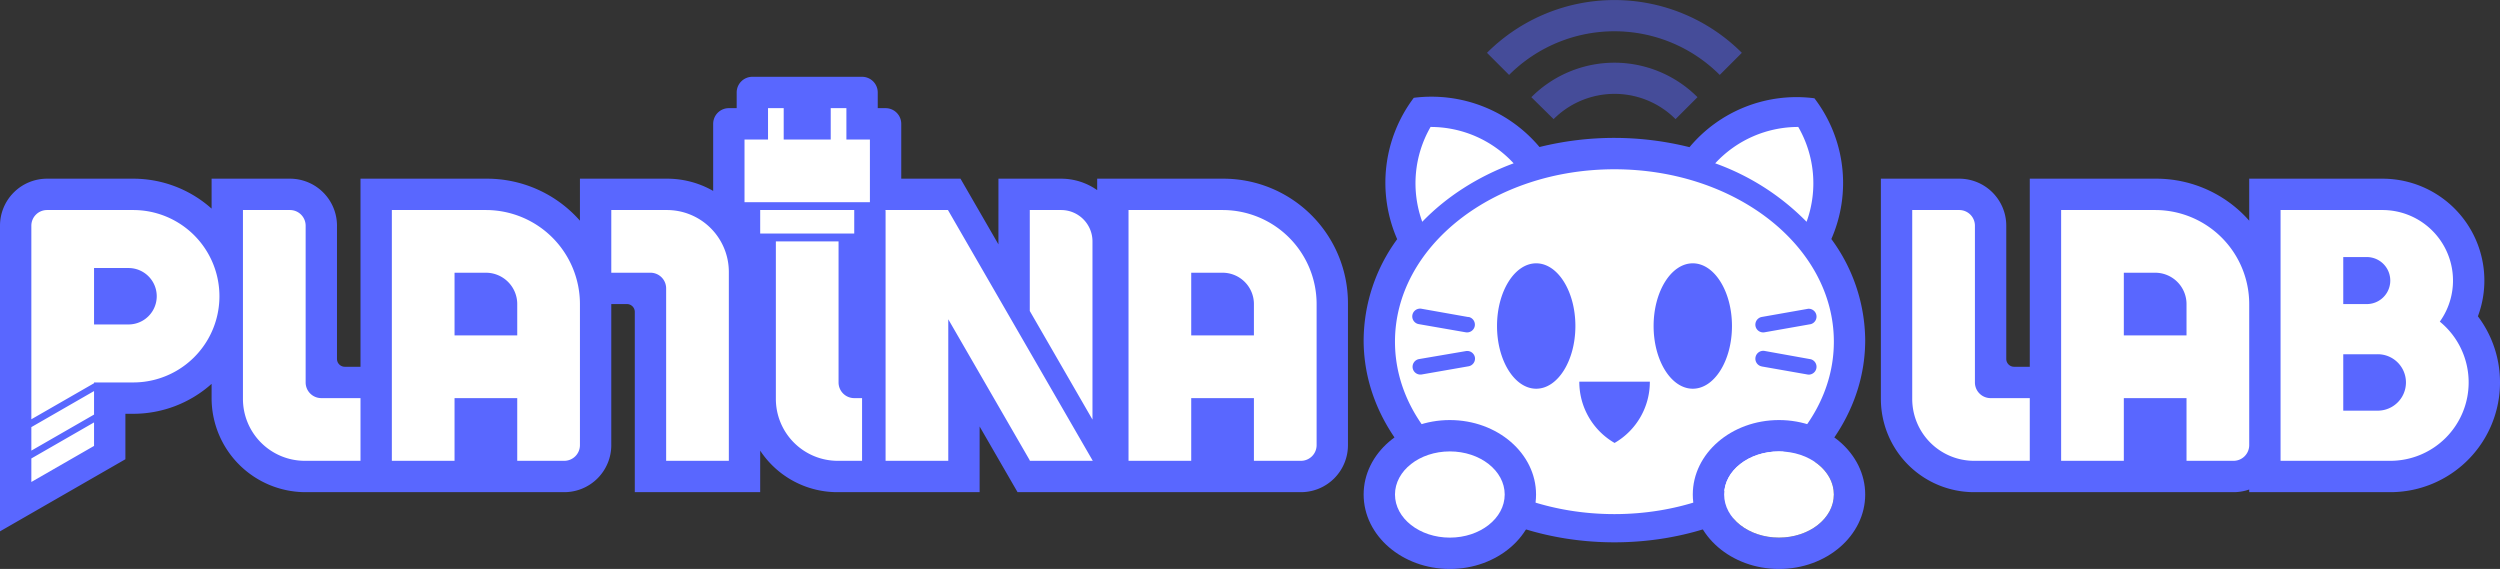
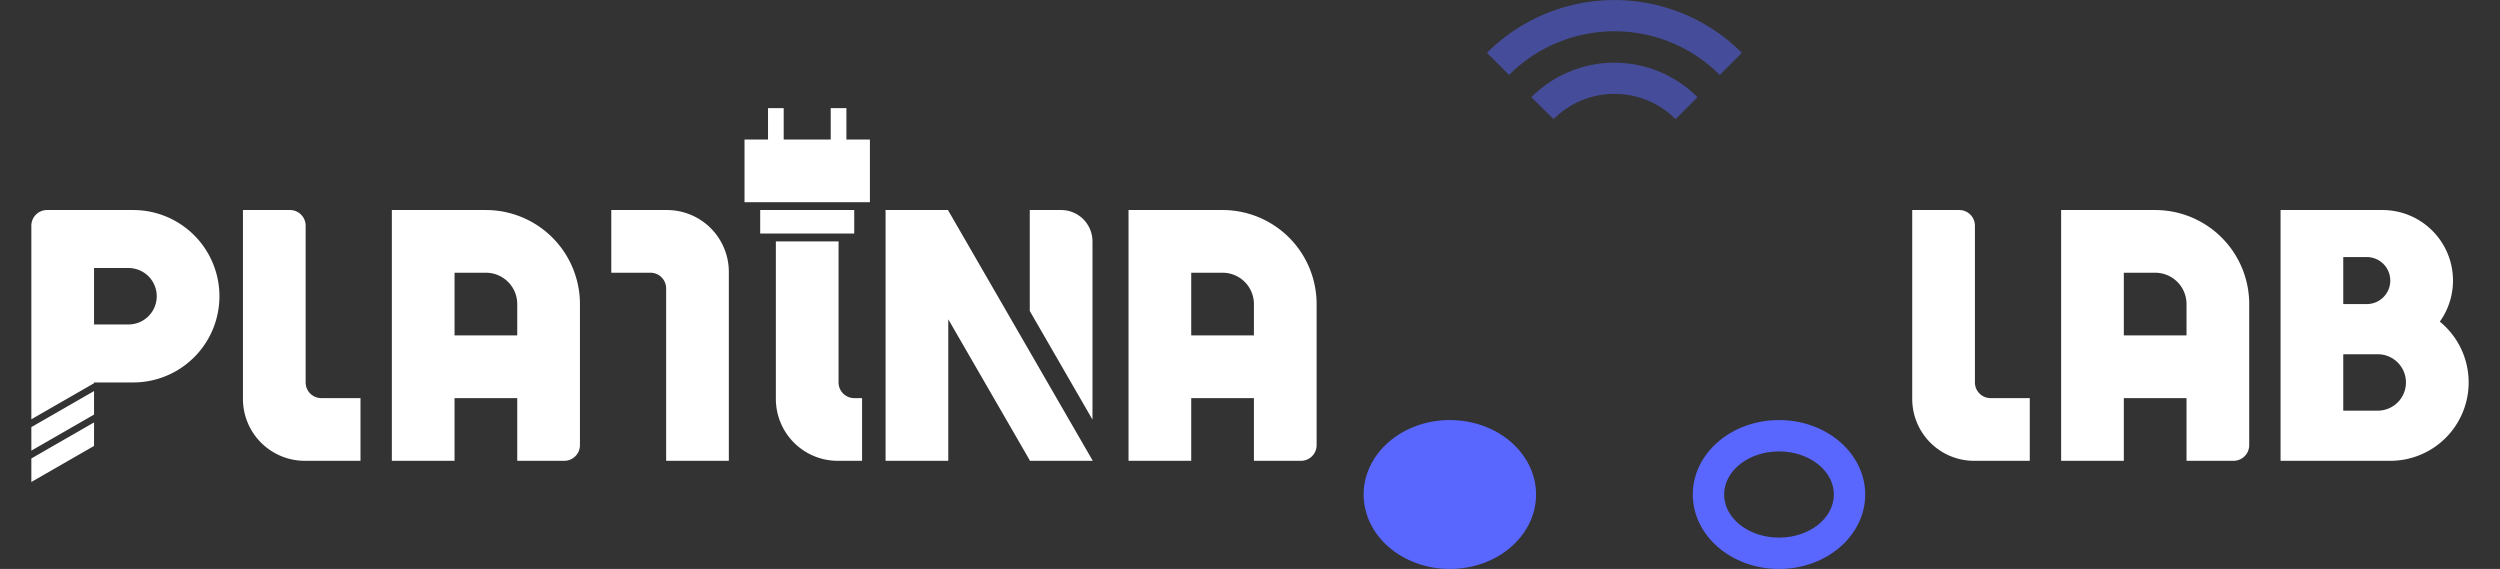
<svg xmlns="http://www.w3.org/2000/svg" viewBox="4 7 1595 363">
  <rect x="4" y="7" width="1595" height="363" fill="#333333" stroke="none" />
  <defs>
    <style>.prefix__cls-1,.prefix__cls-2{fill:#5967ff;fill-rule:evenodd}.prefix__cls-2{fill:#fff}</style>
  </defs>
-   <path class="prefix__cls-1" d="M1599 251a70 70 0 0 1-70 70h-90v-1.7a30 30 0 0 1-10 1.7h-165.5a59.5 59.5 0 0 1-59.5-59.5V121h50a30 30 0 0 1 30 30v85a5 5 0 0 0 5 5h10V121h80.5a79 79 0 0 1 59.5 26.8V121h85a65 65 0 0 1 60.9 87.8A70 70 0 0 1 1599 251m-765 70H653.2L629 279.1V321h-90.5a59 59 0 0 1-49.5-26.5V321h-80V206a5 5 0 0 0-5-5h-10v90a30 30 0 0 1-30 30H199a60 60 0 0 1-60-60v-9.1A75 75 0 0 1 89 271h-5v29L4 346V151a30 30 0 0 1 30-30h55a75 75 0 0 1 50 19.1V121h50a30 30 0 0 1 30 30v85a5 5 0 0 0 5 5h10V121h80.5a79 79 0 0 1 59.5 26.8V121h55.5a59 59 0 0 1 29.5 7.8V86a10 10 0 0 1 10-10h5V66a10 10 0 0 1 10-10h70a10 10 0 0 1 10 10v10h5a10 10 0 0 1 10 10v35h37.8l24.2 41.9V121h40a40 40 0 0 1 23 7.3V121h80.5a79.5 79.5 0 0 1 79.5 79.5V291a30 30 0 0 1-30 30m360-97c0 71.3-71.6 129-160 129s-160-57.7-160-129a110 110 0 0 1 21.4-64.4A90 90 0 0 1 906 69.4a90 90 0 0 1 80.2 31.4 198 198 0 0 1 95.7.1 89 89 0 0 1 79.7-31.2 89 89 0 0 1 10.8 89.8A110 110 0 0 1 1194 224" />
-   <path class="prefix__cls-2" d="M1098.3 111.2a72 72 0 0 1 53-23.2 72 72 0 0 1 5.3 60.5 155 155 0 0 0-58.3-37.3M1174 225c0 60.8-62.7 110-140 110s-140-49.2-140-110 62.7-110 140-110 140 49.2 140 110m-46 15.8 29.6 5.2a5 5 0 0 0 1.7-9.8l-29.5-5.3a5 5 0 1 0-1.7 9.9m-187.2-31.5L911 204a5 5 0 0 0-5.9 4 5 5 0 0 0 4.1 5.8l29.9 5.2a5 5 0 0 0 5.8-4 5 5 0 0 0-4-5.8M945 235a5 5 0 0 0-5.8-4l-29.9 5.1a5 5 0 0 0-4 5.8 5 5 0 0 0 5.8 4l29.8-5.2a5 5 0 0 0 4.1-5.7m39.1-60c-13.8 0-25 18-25 40s11.2 40 25 40 25-18 25-40-11.2-40-25-40m72.5 75.5h-45v.2a45 45 0 0 0 22.5 38.9 45 45 0 0 0 22.5-38.9zM1084 175c-13.8 0-25 18-25 40s11.2 40 25 40 25-18 25-40-11.2-40-25-40m40 40a5 5 0 0 0 5.8 4l29.5-5.2a5 5 0 0 0-1.7-9.8l-29.5 5.2a5 5 0 0 0-4.1 5.8m-212.6-66.5a72 72 0 0 1 5.3-60.5 72 72 0 0 1 53 23.2c-23 8.5-43 21.4-58.3 37.3" />
  <path class="prefix__cls-1" d="M929 275c30.4 0 55 21.3 55 47.5S959.4 370 929 370s-55-21.3-55-47.5 24.6-47.5 55-47.5m210 20c19.3 0 35 12.3 35 27.5s-15.7 27.5-35 27.5-35-12.3-35-27.5 15.7-27.5 35-27.5m0-20c30.4 0 55 21.3 55 47.5s-24.6 47.5-55 47.5-55-21.3-55-47.5 24.6-47.5 55-47.5" />
-   <path class="prefix__cls-2" d="M929 295c19.3 0 35 12.3 35 27.5S948.3 350 929 350s-35-12.3-35-27.5 15.7-27.5 35-27.5m210 0c19.3 0 35 12.3 35 27.5s-15.7 27.5-35 27.5-35-12.3-35-27.5 15.7-27.5 35-27.5" />
  <path d="M1101.2 54.8a95 95 0 0 0-134.4 0l-14.1-14.1a115 115 0 0 1 162.6 0ZM1034 47a75 75 0 0 1 53 22l-14 14a55 55 0 0 0-77.8 0L981 69a75 75 0 0 1 53-22" fill="#5967ff" fill-rule="evenodd" opacity=".5" />
  <path class="prefix__cls-2" d="M1579 251a50 50 0 0 1-50 50h-70V141h65a45 45 0 0 1 36.6 71.2A50 50 0 0 1 1579 251m-65-80h-15v30h15a15 15 0 1 0 0-30m7 62h-22v36h22a18 18 0 0 0 0-36m-92 68h-30v-40h-40v40h-40V141h60a60 60 0 0 1 60 60v90a10 10 0 0 1-10 10m-30-100a20 20 0 0 0-20-20h-20v40h40zm-175 60.5V141h30a10 10 0 0 1 10 10v100a10 10 0 0 0 10 10h25v40h-35.5a39.5 39.5 0 0 1-39.5-39.5M834 301h-30v-40h-40v40h-40V141h60a60 60 0 0 1 60 60v90a10 10 0 0 1-10 10m-30-100a20 20 0 0 0-20-20h-20v40h40zM701 301h-40v-.3l-52-90V301h-40V141.3l-.2-.3h40l92.4 160zm-40-160h20a20 20 0 0 1 20 20v113.7l-40-69.3zM479 96h15V76h10v20h30V76h10v20h15v40h-80zm-50 125v-30a10 10 0 0 0-10-10h-25v-40h35.5a39.5 39.5 0 0 1 39.5 39.5V301h-40zm-65 80h-30v-40h-40v40h-40V141h60a60 60 0 0 1 60 60v90a10 10 0 0 1-10 10m-30-100a20 20 0 0 0-20-20h-20v40h40zm-175 60.5V141h30a10 10 0 0 1 10 10v100a10 10 0 0 0 10 10h25v40h-35.5a39.5 39.5 0 0 1-39.5-39.5M89 251H64v40.5l-40 23v-15l40-23v-5l-40 23v-15l40-23v-5l-40 23V151a10 10 0 0 1 10-10h55a55 55 0 1 1 0 110m-3-73H64v36h22a18 18 0 1 0 0-36m453-37h10v15h-60v-15zm0 80v30a10 10 0 0 0 10 10h5v40h-15.5a39.5 39.5 0 0 1-39.5-39.5V161h40z" />
</svg>